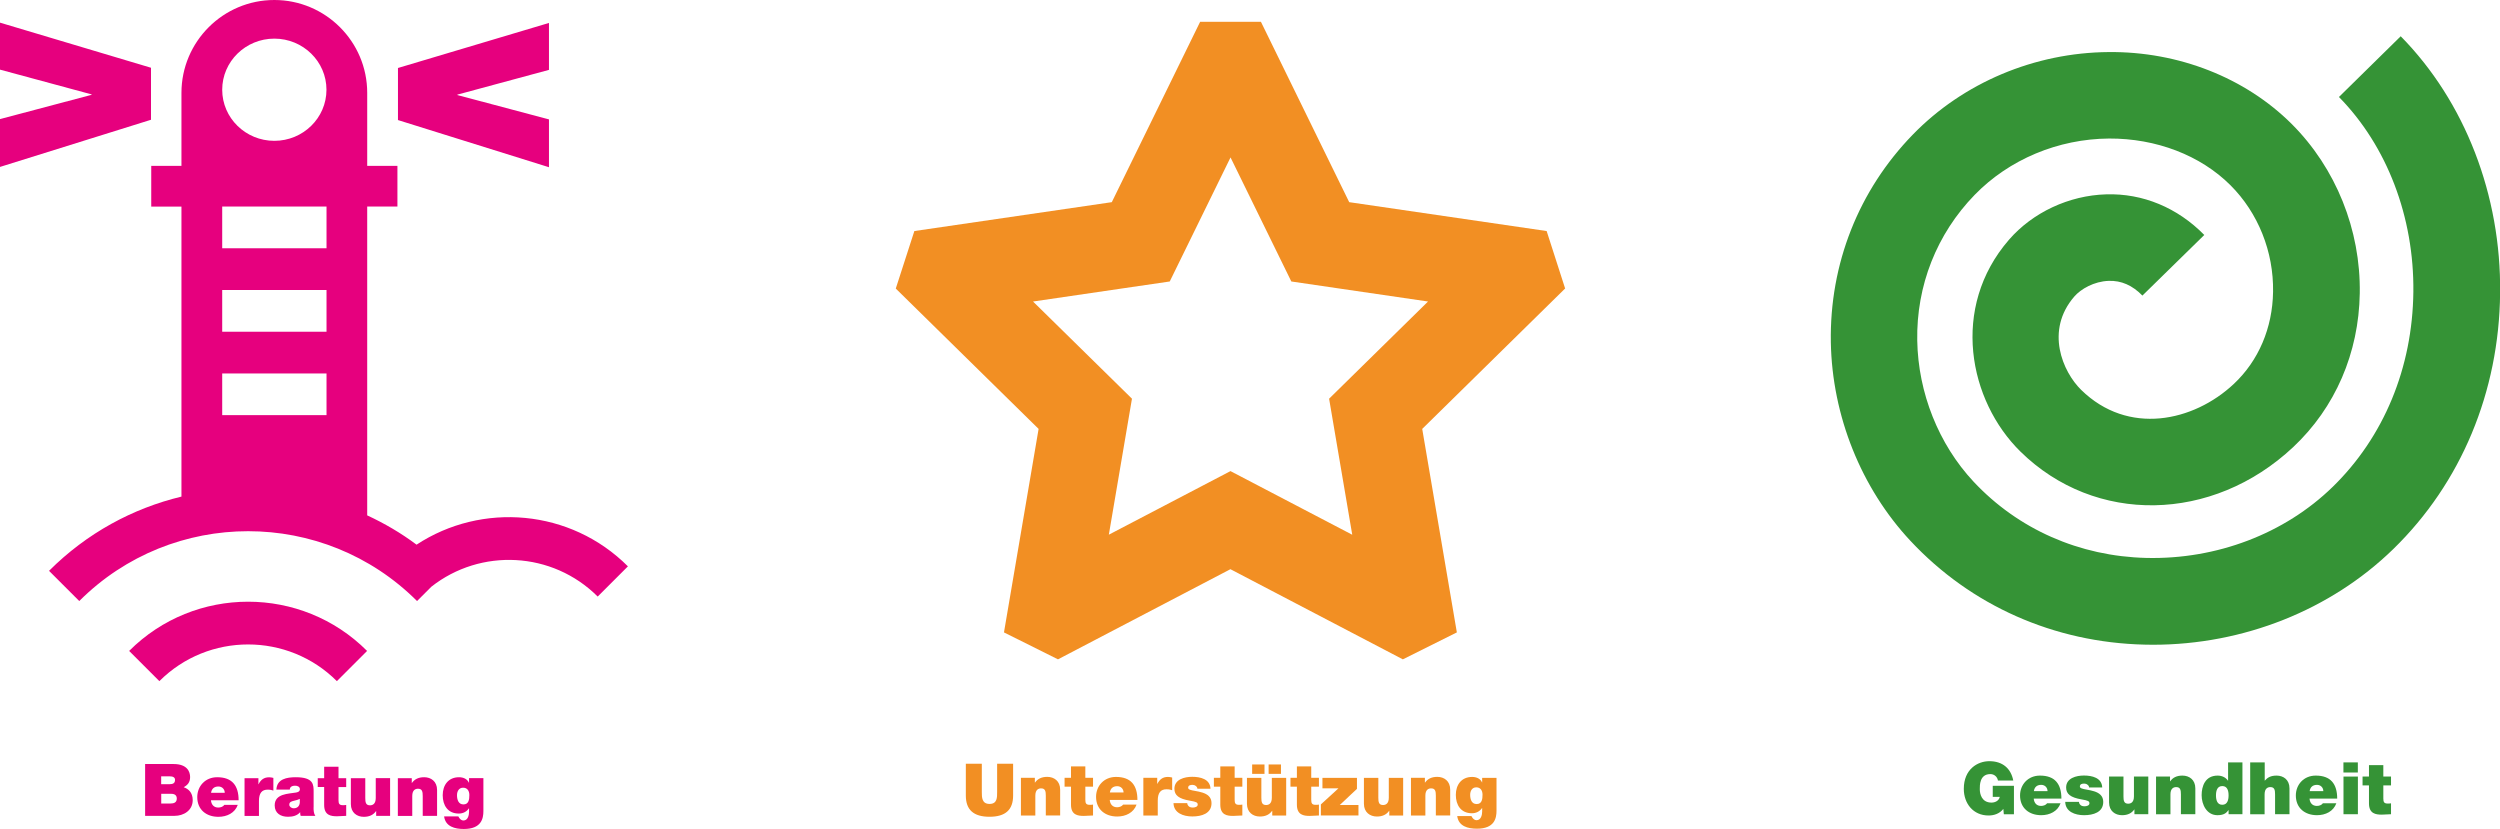
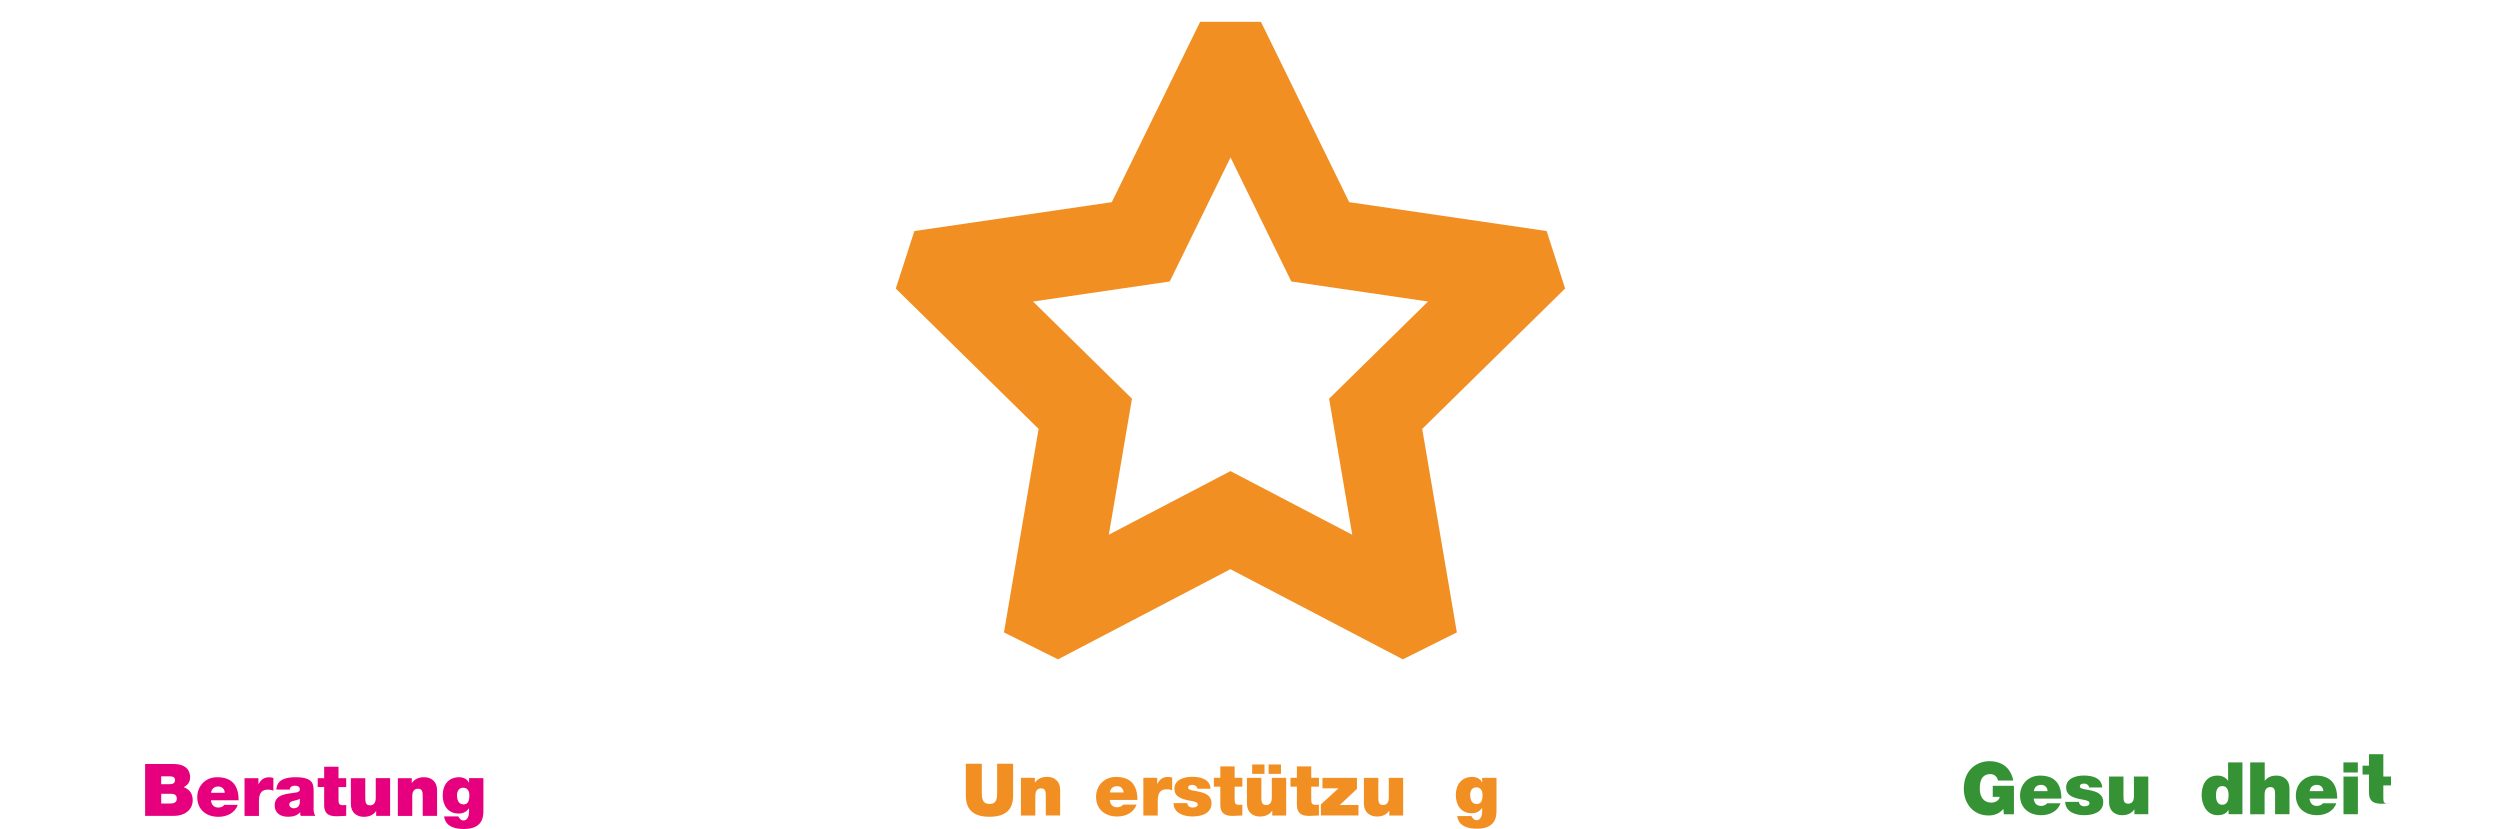
<svg xmlns="http://www.w3.org/2000/svg" id="Ebene_2" data-name="Ebene 2" viewBox="0 0 412.91 136.92">
  <defs>
    <style>
      .cls-1 {
        fill: none;
      }

      .cls-2 {
        fill: #f28f23;
      }

      .cls-3 {
        fill: #359336;
      }

      .cls-4 {
        fill: #e6007e;
      }

      .cls-5 {
        clip-path: url(#clippath);
      }
    </style>
    <clipPath id="clippath">
      <rect class="cls-1" width="103.7" height="112.5" />
    </clipPath>
  </defs>
  <g id="Ebene_1-2" data-name="Ebene 1">
    <g>
-       <path class="cls-3" d="M396.51,5.99l-10.2,10.03c7.94,8.08,12.43,19.82,12.29,32.2-.14,12.52-4.87,23.95-13.32,32.19-7.94,7.74-19.16,12.01-30.77,11.74-11.06-.26-21.2-4.74-28.56-12.61-5.75-6.16-9.14-14.65-9.29-23.29-.16-9.06,3.21-17.61,9.49-24.07,5.69-5.85,13.78-9.24,22.2-9.3,7.76-.03,15.07,2.75,20.04,7.71,4.58,4.57,7.15,10.99,7.04,17.61-.09,5.97-2.39,11.37-6.48,15.21-6.66,6.25-17.46,8.59-25.22.98-3.03-2.97-6.01-9.78-1.12-15.42,1.07-1.23,3.24-2.5,5.68-2.58,2.07-.07,3.9.73,5.56,2.43l10.22-10.01c-4.42-4.51-10.17-6.9-16.21-6.71-6.14.18-12.14,2.99-16.05,7.5-9.71,11.2-6.66,26.59,1.91,35,12.32,12.09,31.68,11.77,45.03-.75,6.94-6.51,10.85-15.54,11-25.42.16-10.47-3.94-20.66-11.24-27.95-7.66-7.64-18.69-11.99-30.24-11.88-12.22.09-24.01,5.06-32.34,13.63-8.96,9.21-13.76,21.39-13.54,34.29.21,12.13,5,24.09,13.14,32.8,10,10.71,23.73,16.8,38.67,17.15.46.01.92.02,1.38.02,14.95,0,29.35-5.72,39.71-15.81,11.2-10.91,17.47-25.93,17.64-42.28.18-16.16-5.8-31.61-16.39-42.38" />
      <path class="cls-2" d="M258.51,47.67l-3.06-9.51-32.61-4.77-14.58-29.79h-10.04l-14.59,29.79-32.61,4.77-3.07,9.5,23.59,23.18-5.72,33.61,8.92,4.45,28.48-14.89,28.48,14.89,8.92-4.45-5.72-33.61,23.59-23.18ZM223.32,88.31l-20.09-10.5-20.09,10.5,3.82-22.46-16.34-16.05,22.58-3.31,10.04-20.49,10.04,20.49,22.58,3.31-16.34,16.05,3.82,22.45Z" />
      <g class="cls-5">
-         <path class="cls-4" d="M21.33,107.51l4.99,4.99c8.08-8.08,21.24-8.08,29.32,0l4.99-4.99c-10.83-10.84-28.47-10.84-39.3,0M0,27.57l24.94-7.79v-8.59L0,3.74v7.76l15.13,4.09v.07L0,19.67v7.9ZM53.93,68.57h-17.23v-6.89h17.23v6.89ZM53.93,54.79h-17.23v-6.89h17.23v6.89ZM53.93,41h-17.23v-6.89h17.23v6.89ZM53.92,14.82c0,4.66-3.86,8.44-8.61,8.44s-8.61-3.78-8.61-8.44,3.86-8.44,8.61-8.44,8.61,3.78,8.61,8.44M60.65,34.11h4.99v-6.72h-4.99v-12.06C60.65,6.88,53.77,0,45.31,0s-15.34,6.88-15.34,15.34v12.06h-4.99v6.72h4.99v47.9c-8.02,1.93-15.62,6.01-21.87,12.26l4.99,4.99c15.38-15.38,40.41-15.38,55.79,0l2.37-2.37c8.13-6.4,19.97-5.86,27.47,1.63l4.99-4.99c-9.47-9.47-24.13-10.66-34.91-3.58-2.57-1.93-5.31-3.52-8.15-4.84v-51ZM65.73,19.83l24.94,7.79v-7.9l-15.13-4.02v-.07l15.13-4.09V3.79l-24.94,7.44v8.59Z" />
-       </g>
+         </g>
      <g>
        <path class="cls-4" d="M23.98,126.19h4.69c2.25,0,2.73,1.27,2.73,2.15s-.42,1.33-1.06,1.68c.77.26,1.49.88,1.49,2.13,0,1.71-1.49,2.6-3,2.6h-4.86v-8.56ZM26.62,129.52h1.39c.55,0,.9-.16.9-.71,0-.43-.36-.59-.9-.59h-1.39v1.29ZM26.62,132.71h1.55c.55,0,1.03-.16,1.03-.82,0-.5-.3-.78-.92-.78h-1.65v1.59Z" />
        <path class="cls-4" d="M34.84,132.17c.06.71.47,1.21,1.21,1.21.38,0,.8-.14,1-.44h2.22c-.48,1.34-1.79,1.97-3.2,1.97-1.99,0-3.49-1.18-3.49-3.25,0-1.81,1.32-3.29,3.29-3.29,2.47,0,3.54,1.38,3.54,3.8h-4.56ZM37.12,130.94c0-.58-.43-1.04-1.04-1.04-.71,0-1.12.37-1.22,1.04h2.27Z" />
        <path class="cls-4" d="M40.4,128.53h2.28v1h.02c.38-.74.89-1.15,1.75-1.15.24,0,.47.04.7.1v2.1c-.24-.08-.46-.16-.94-.16-.94,0-1.44.55-1.44,1.88v2.46h-2.38v-6.22Z" />
        <path class="cls-4" d="M51.79,133.36c0,.47.02,1,.29,1.39h-2.42c-.06-.17-.1-.42-.08-.59h-.02c-.5.58-1.24.74-2,.74-1.2,0-2.19-.58-2.19-1.88,0-1.97,2.3-1.9,3.51-2.12.32-.06.65-.16.65-.55,0-.42-.4-.58-.78-.58-.73,0-.88.37-.89.64h-2.21c.04-.88.47-1.39,1.08-1.68.6-.29,1.39-.36,2.12-.36,2.97,0,2.95,1.24,2.95,2.43v2.55ZM49.52,131.95c-.29.14-.61.23-.94.3-.53.12-.8.25-.8.67,0,.29.31.58.74.58.54,0,.96-.32,1-.97v-.58Z" />
        <path class="cls-4" d="M55.91,128.53h1.27v1.46h-1.27v2.17c0,.58.13.83.73.83.18,0,.36-.01.54-.04v1.8c-.48,0-1.02.07-1.52.07-1.01,0-2.12-.16-2.12-1.86v-2.97h-1.06v-1.46h1.06v-1.89h2.37v1.89Z" />
        <path class="cls-4" d="M64.42,134.75h-2.29v-.79h-.02c-.44.62-1.08.95-2.03.95-1.12,0-2.13-.68-2.13-2.11v-4.27h2.38v3.26c0,.72.08,1.22.78,1.22.41,0,.95-.2.95-1.2v-3.29h2.37v6.22Z" />
        <path class="cls-4" d="M65.72,128.53h2.29v.79h.02c.44-.62,1.08-.95,2.03-.95,1.12,0,2.13.68,2.13,2.11v4.27h-2.37v-3.26c0-.72-.08-1.22-.78-1.22-.41,0-.95.2-.95,1.2v3.29h-2.38v-6.22Z" />
        <path class="cls-4" d="M79.84,133.95c0,1.24-.32,2.97-3.24,2.97-1.48,0-3.03-.4-3.25-2.08h2.35c.02.06.08.14.13.22.14.22.4.46.7.46.77,0,.94-.91.94-1.43v-.58h-.02c-.38.55-.96.86-1.67.86-1.83,0-2.66-1.37-2.66-3.03s.92-2.97,2.7-2.97c.7,0,1.35.28,1.63.91h.02v-.76h2.37v5.42ZM76.55,132.86c.88,0,.97-.84.97-1.54s-.34-1.22-1.03-1.22-1.01.58-1.01,1.24c0,.71.22,1.52,1.07,1.52Z" />
      </g>
      <g>
        <path class="cls-2" d="M167.33,131.39c0,2.38-1.28,3.51-3.9,3.51s-3.91-1.14-3.91-3.51v-5.25h2.64v4.67c0,.88,0,1.97,1.28,1.97s1.25-1.09,1.25-1.97v-4.67h2.64v5.25Z" />
        <path class="cls-2" d="M168.63,128.47h2.29v.79h.02c.44-.62,1.08-.95,2.03-.95,1.12,0,2.13.68,2.13,2.11v4.27h-2.37v-3.26c0-.72-.08-1.22-.78-1.22-.41,0-.95.2-.95,1.2v3.29h-2.38v-6.22Z" />
-         <path class="cls-2" d="M179.26,128.47h1.27v1.46h-1.27v2.17c0,.58.13.83.73.83.18,0,.36-.01.54-.04v1.8c-.48,0-1.02.07-1.52.07-1.01,0-2.12-.16-2.12-1.86v-2.97h-1.06v-1.46h1.06v-1.89h2.37v1.89Z" />
        <path class="cls-2" d="M183.29,132.12c.06.71.47,1.21,1.21,1.21.38,0,.8-.14,1-.44h2.22c-.48,1.34-1.79,1.97-3.2,1.97-1.99,0-3.49-1.18-3.49-3.25,0-1.81,1.32-3.29,3.29-3.29,2.47,0,3.54,1.38,3.54,3.8h-4.56ZM185.57,130.89c0-.58-.43-1.04-1.04-1.04-.71,0-1.12.37-1.22,1.04h2.27Z" />
        <path class="cls-2" d="M188.85,128.47h2.28v1h.02c.38-.74.89-1.15,1.75-1.15.24,0,.47.04.7.1v2.1c-.24-.08-.46-.16-.94-.16-.94,0-1.44.55-1.44,1.88v2.46h-2.38v-6.22Z" />
        <path class="cls-2" d="M197.77,130.28c-.01-.2-.12-.36-.28-.47-.14-.12-.34-.18-.53-.18-.34,0-.72.07-.72.48,0,.18.14.26.28.32.4.17,1.29.22,2.09.48.79.25,1.49.72,1.49,1.74,0,1.73-1.65,2.2-3.17,2.2s-3.07-.59-3.11-2.2h2.27c.01.22.11.4.29.55.12.11.35.18.64.18.31,0,.8-.12.8-.48s-.2-.47-1.31-.66c-1.81-.31-2.54-.89-2.54-1.96,0-1.57,1.69-1.98,2.94-1.98,1.34,0,2.96.37,3.02,1.97h-2.16Z" />
        <path class="cls-2" d="M203.92,128.47h1.27v1.46h-1.27v2.17c0,.58.13.83.73.83.18,0,.36-.01.54-.04v1.8c-.48,0-1.02.07-1.52.07-1.01,0-2.12-.16-2.12-1.86v-2.97h-1.06v-1.46h1.06v-1.89h2.37v1.89Z" />
        <path class="cls-2" d="M212.42,134.7h-2.29v-.79h-.02c-.44.62-1.08.95-2.03.95-1.12,0-2.13-.68-2.13-2.11v-4.27h2.38v3.26c0,.72.08,1.22.78,1.22.41,0,.95-.2.95-1.2v-3.29h2.37v6.22ZM206.81,126.26h2.04v1.56h-2.04v-1.56ZM209.53,126.26h2.04v1.56h-2.04v-1.56Z" />
        <path class="cls-2" d="M216.57,128.47h1.27v1.46h-1.27v2.17c0,.58.13.83.73.83.18,0,.36-.01.54-.04v1.8c-.48,0-1.02.07-1.52.07-1.01,0-2.12-.16-2.12-1.86v-2.97h-1.06v-1.46h1.06v-1.89h2.37v1.89Z" />
        <path class="cls-2" d="M218.16,132.86l2.91-2.66h-2.65v-1.73h5.7v1.82l-2.84,2.67h3.09v1.73h-6.21v-1.83Z" />
        <path class="cls-2" d="M231.75,134.7h-2.29v-.79h-.02c-.44.62-1.08.95-2.03.95-1.12,0-2.14-.68-2.14-2.11v-4.27h2.38v3.26c0,.72.08,1.22.78,1.22.41,0,.95-.2.95-1.2v-3.29h2.37v6.22Z" />
-         <path class="cls-2" d="M233.05,128.47h2.29v.79h.02c.44-.62,1.08-.95,2.03-.95,1.12,0,2.13.68,2.13,2.11v4.27h-2.37v-3.26c0-.72-.08-1.22-.78-1.22-.41,0-.95.2-.95,1.2v3.29h-2.38v-6.22Z" />
        <path class="cls-2" d="M247.17,133.9c0,1.24-.32,2.97-3.24,2.97-1.48,0-3.03-.4-3.25-2.08h2.35c.02.06.08.14.13.22.14.22.4.46.7.46.77,0,.94-.91.94-1.43v-.58h-.02c-.38.55-.96.86-1.67.86-1.83,0-2.66-1.37-2.66-3.03s.92-2.97,2.7-2.97c.7,0,1.36.28,1.63.91h.02v-.76h2.37v5.42ZM243.89,132.8c.88,0,.97-.84.97-1.54s-.34-1.22-1.03-1.22-1.01.58-1.01,1.24c0,.71.22,1.52,1.07,1.52Z" />
      </g>
      <g>
        <path class="cls-3" d="M330.87,133.61c-.59.76-1.5,1.08-2.43,1.08-2.53,0-4.09-1.97-4.09-4.4,0-3.26,2.29-4.57,4.22-4.57,2.18,0,3.56,1.19,3.95,3.2h-2.53c-.1-.62-.62-1.07-1.25-1.07-1.81,0-1.75,1.91-1.75,2.5,0,.8.32,2.21,1.93,2.21.61,0,1.24-.31,1.37-.95h-1.16v-1.83h3.5v4.71h-1.67l-.08-.88Z" />
        <path class="cls-3" d="M335.9,131.9c.06.71.47,1.21,1.21,1.21.38,0,.8-.14,1-.44h2.22c-.48,1.34-1.79,1.97-3.2,1.97-1.99,0-3.49-1.18-3.49-3.25,0-1.81,1.32-3.29,3.29-3.29,2.47,0,3.54,1.38,3.54,3.8h-4.56ZM338.18,130.67c0-.58-.43-1.04-1.04-1.04-.71,0-1.12.37-1.22,1.04h2.27Z" />
        <path class="cls-3" d="M345.05,130.07c-.01-.2-.12-.36-.28-.47-.14-.12-.34-.18-.53-.18-.34,0-.72.07-.72.48,0,.18.14.26.28.32.4.17,1.29.22,2.09.48.79.25,1.49.72,1.49,1.74,0,1.73-1.65,2.2-3.17,2.2s-3.07-.59-3.11-2.2h2.27c.01.22.11.4.29.55.12.11.35.18.64.18.31,0,.8-.12.8-.48s-.2-.47-1.31-.66c-1.81-.31-2.54-.89-2.54-1.96,0-1.57,1.69-1.98,2.94-1.98,1.34,0,2.96.37,3.02,1.97h-2.16Z" />
        <path class="cls-3" d="M354.82,134.48h-2.29v-.79h-.02c-.44.62-1.08.95-2.03.95-1.12,0-2.14-.68-2.14-2.11v-4.27h2.38v3.26c0,.72.08,1.22.78,1.22.41,0,.95-.2.95-1.2v-3.29h2.37v6.22Z" />
-         <path class="cls-3" d="M356.12,128.26h2.29v.79h.02c.44-.62,1.08-.95,2.03-.95,1.12,0,2.13.68,2.13,2.11v4.27h-2.38v-3.26c0-.72-.08-1.22-.78-1.22-.41,0-.95.2-.95,1.2v3.29h-2.38v-6.22Z" />
        <path class="cls-3" d="M370.37,134.48h-2.29v-.68h-.02c-.3.4-.66.84-1.82.84-1.76,0-2.61-1.74-2.61-3.3,0-1.46.56-3.24,2.65-3.24.71,0,1.34.31,1.7.84h.02v-3.02h2.37v8.56ZM367.04,129.83c-.85,0-1.04.8-1.04,1.54s.19,1.55,1.04,1.55,1.04-.8,1.04-1.55-.19-1.54-1.04-1.54Z" />
        <path class="cls-3" d="M371.67,125.92h2.38v3.01h.02c.41-.48.94-.83,1.94-.83,1.12,0,2.13.68,2.13,2.11v4.27h-2.38v-3.26c0-.72-.08-1.22-.78-1.22-.41,0-.95.2-.95,1.2v3.29h-2.38v-8.56Z" />
        <path class="cls-3" d="M381.45,131.9c.06.71.47,1.21,1.21,1.21.38,0,.8-.14,1-.44h2.22c-.48,1.34-1.79,1.97-3.2,1.97-1.99,0-3.49-1.18-3.49-3.25,0-1.81,1.32-3.29,3.29-3.29,2.47,0,3.54,1.38,3.54,3.8h-4.56ZM383.73,130.67c0-.58-.43-1.04-1.04-1.04-.71,0-1.12.37-1.22,1.04h2.27Z" />
        <path class="cls-3" d="M389.43,127.59h-2.38v-1.67h2.38v1.67ZM387.06,128.26h2.38v6.22h-2.38v-6.22Z" />
-         <path class="cls-3" d="M393.64,128.26h1.27v1.46h-1.27v2.17c0,.58.13.83.73.83.18,0,.36-.01.54-.04v1.8c-.48,0-1.02.07-1.52.07-1.01,0-2.12-.16-2.12-1.86v-2.97h-1.06v-1.46h1.06v-1.89h2.37v1.89Z" />
+         <path class="cls-3" d="M393.64,128.26h1.27v1.46h-1.27v2.17c0,.58.13.83.73.83.18,0,.36-.01.54-.04c-.48,0-1.02.07-1.52.07-1.01,0-2.12-.16-2.12-1.86v-2.97h-1.06v-1.46h1.06v-1.89h2.37v1.89Z" />
      </g>
    </g>
  </g>
</svg>